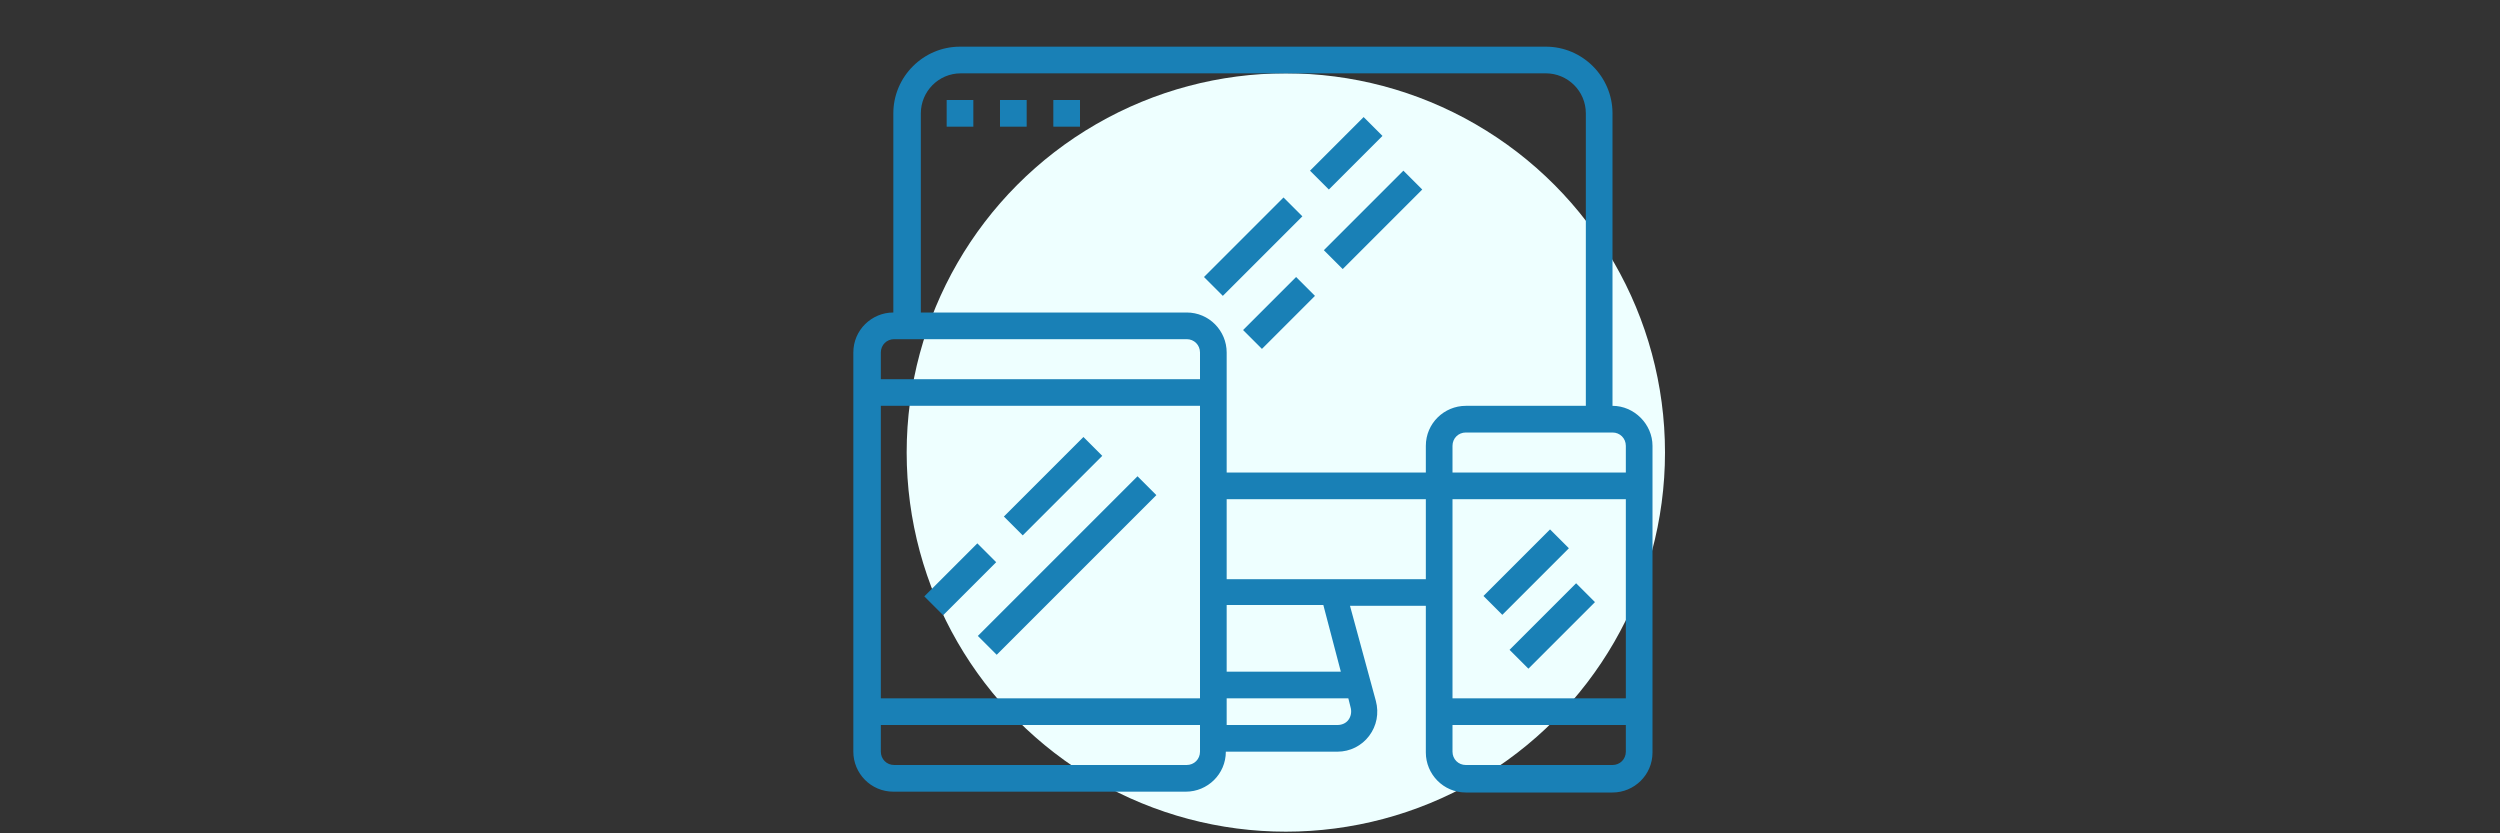
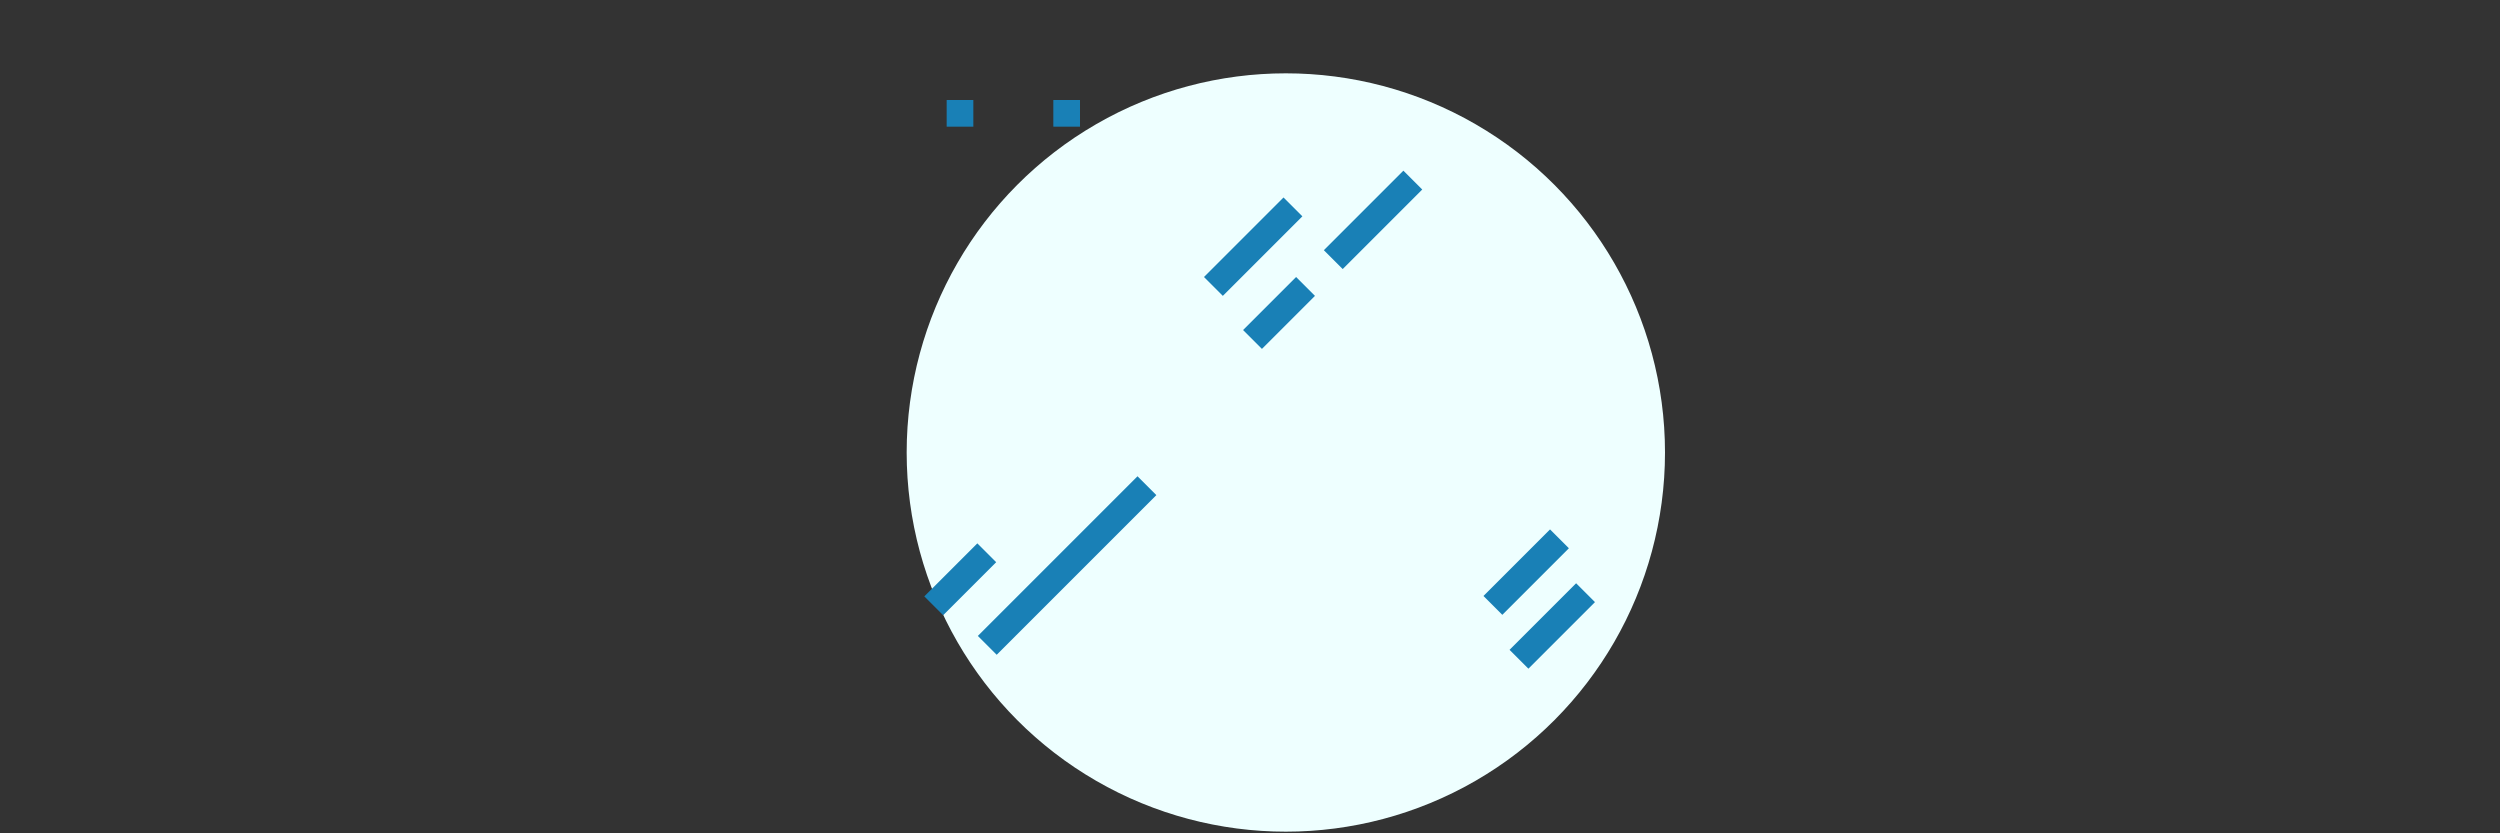
<svg xmlns="http://www.w3.org/2000/svg" version="1.1" id="Layer_1" x="50px" y="50px" viewBox="-100 0 300 100" style="enable-background:new 0 0 100 100;" xml:space="preserve">
  <rect x="-100" y="0" width="300" height="100" fill="#333333" stroke="none" />
  <style type="text/css">
	.st0{fill:#EEFFFF;}
	.st1{fill:#1980B6;}
</style>
  <circle class="st0" cx="54.3" cy="54.3" r="45.5" />
-   <path class="st1" d="M93.5,48.7V13.6c0-4.4-3.6-8-8-8H15.2c-4.4,0-8,3.6-8,8v23.9c-2.6,0-4.8,2.1-4.8,4.8v47.9  c0,2.6,2.1,4.8,4.8,4.8h35.1c2.6,0,4.8-2.1,4.8-4.8h13.4c1.5,0,2.9-0.7,3.8-1.9s1.2-2.7,0.8-4.2L62,72.7h9.1v17.6  c0,2.6,2.1,4.8,4.8,4.8h17.6c2.6,0,4.8-2.1,4.8-4.8V53.5C98.3,50.9,96.1,48.7,93.5,48.7z M95.1,53.5v3.2H74.3v-3.2  c0-0.9,0.7-1.6,1.6-1.6h17.6C94.4,51.9,95.1,52.6,95.1,53.5z M74.3,59.9h20.8v23.9H74.3V59.9z M10.5,13.6c0-2.6,2.1-4.8,4.8-4.8  h70.2c2.6,0,4.8,2.1,4.8,4.8v35.1H75.9c-2.6,0-4.8,2.1-4.8,4.8v3.2H47.2V42.3c0-2.6-2.1-4.8-4.8-4.8H10.5V13.6z M44,83.8H5.7V48.7  H44V83.8z M7.3,40.7h35.1c0.9,0,1.6,0.7,1.6,1.6v3.2H5.7v-3.2C5.7,41.4,6.4,40.7,7.3,40.7z M42.4,91.8H7.3c-0.9,0-1.6-0.7-1.6-1.6  V87H44v3.2C44,91.1,43.3,91.8,42.4,91.8z M61.8,86.4c-0.3,0.4-0.8,0.6-1.3,0.6H47.2v-3.2h14.6l0.3,1.2C62.2,85.5,62.1,86,61.8,86.4z   M60.9,80.6H47.2v-8h11.6L60.9,80.6z M47.2,69.5v-9.6h23.9v9.6H47.2z M93.5,91.8H75.9c-0.9,0-1.6-0.7-1.6-1.6V87h20.8v3.2  C95.1,91.1,94.4,91.8,93.5,91.8z" />
  <rect x="10.7" y="67.9" transform="matrix(0.707 -0.707 0.707 0.707 -44.653 31.125)" class="st1" width="9" height="3.2" />
  <rect x="14.5" y="66.3" transform="matrix(0.707 -0.707 0.707 0.707 -39.784 39.689)" class="st1" width="27.1" height="3.2" />
-   <rect x="19.6" y="56.7" transform="matrix(0.707 -0.707 0.707 0.707 -33.479 35.755)" class="st1" width="13.5" height="3.2" />
  <rect x="77.5" y="67.1" transform="matrix(0.707 -0.707 0.707 0.707 -24.218 78.871)" class="st1" width="11.3" height="3.2" />
  <rect x="80.6" y="73.5" transform="matrix(0.707 -0.707 0.707 0.707 -27.803 83)" class="st1" width="11.3" height="3.2" />
  <rect x="43.6" y="28" transform="matrix(0.707 -0.707 0.707 0.707 -6.144 44.271)" class="st1" width="13.5" height="3.2" />
  <rect x="58" y="24.8" transform="matrix(0.707 -0.707 0.707 0.707 0.323 53.497)" class="st1" width="13.5" height="3.2" />
  <rect x="49" y="35.9" transform="matrix(0.707 -0.707 0.707 0.707 -10.854 48.867)" class="st1" width="9" height="3.2" />
-   <rect x="57" y="16.8" transform="matrix(0.707 -0.707 0.707 0.707 5.024 48.903)" class="st1" width="9.1" height="3.2" />
  <rect x="13.6" y="12" class="st1" width="3.2" height="3.2" />
-   <rect x="20" y="12" class="st1" width="3.2" height="3.2" />
  <rect x="26.4" y="12" class="st1" width="3.2" height="3.2" />
</svg>